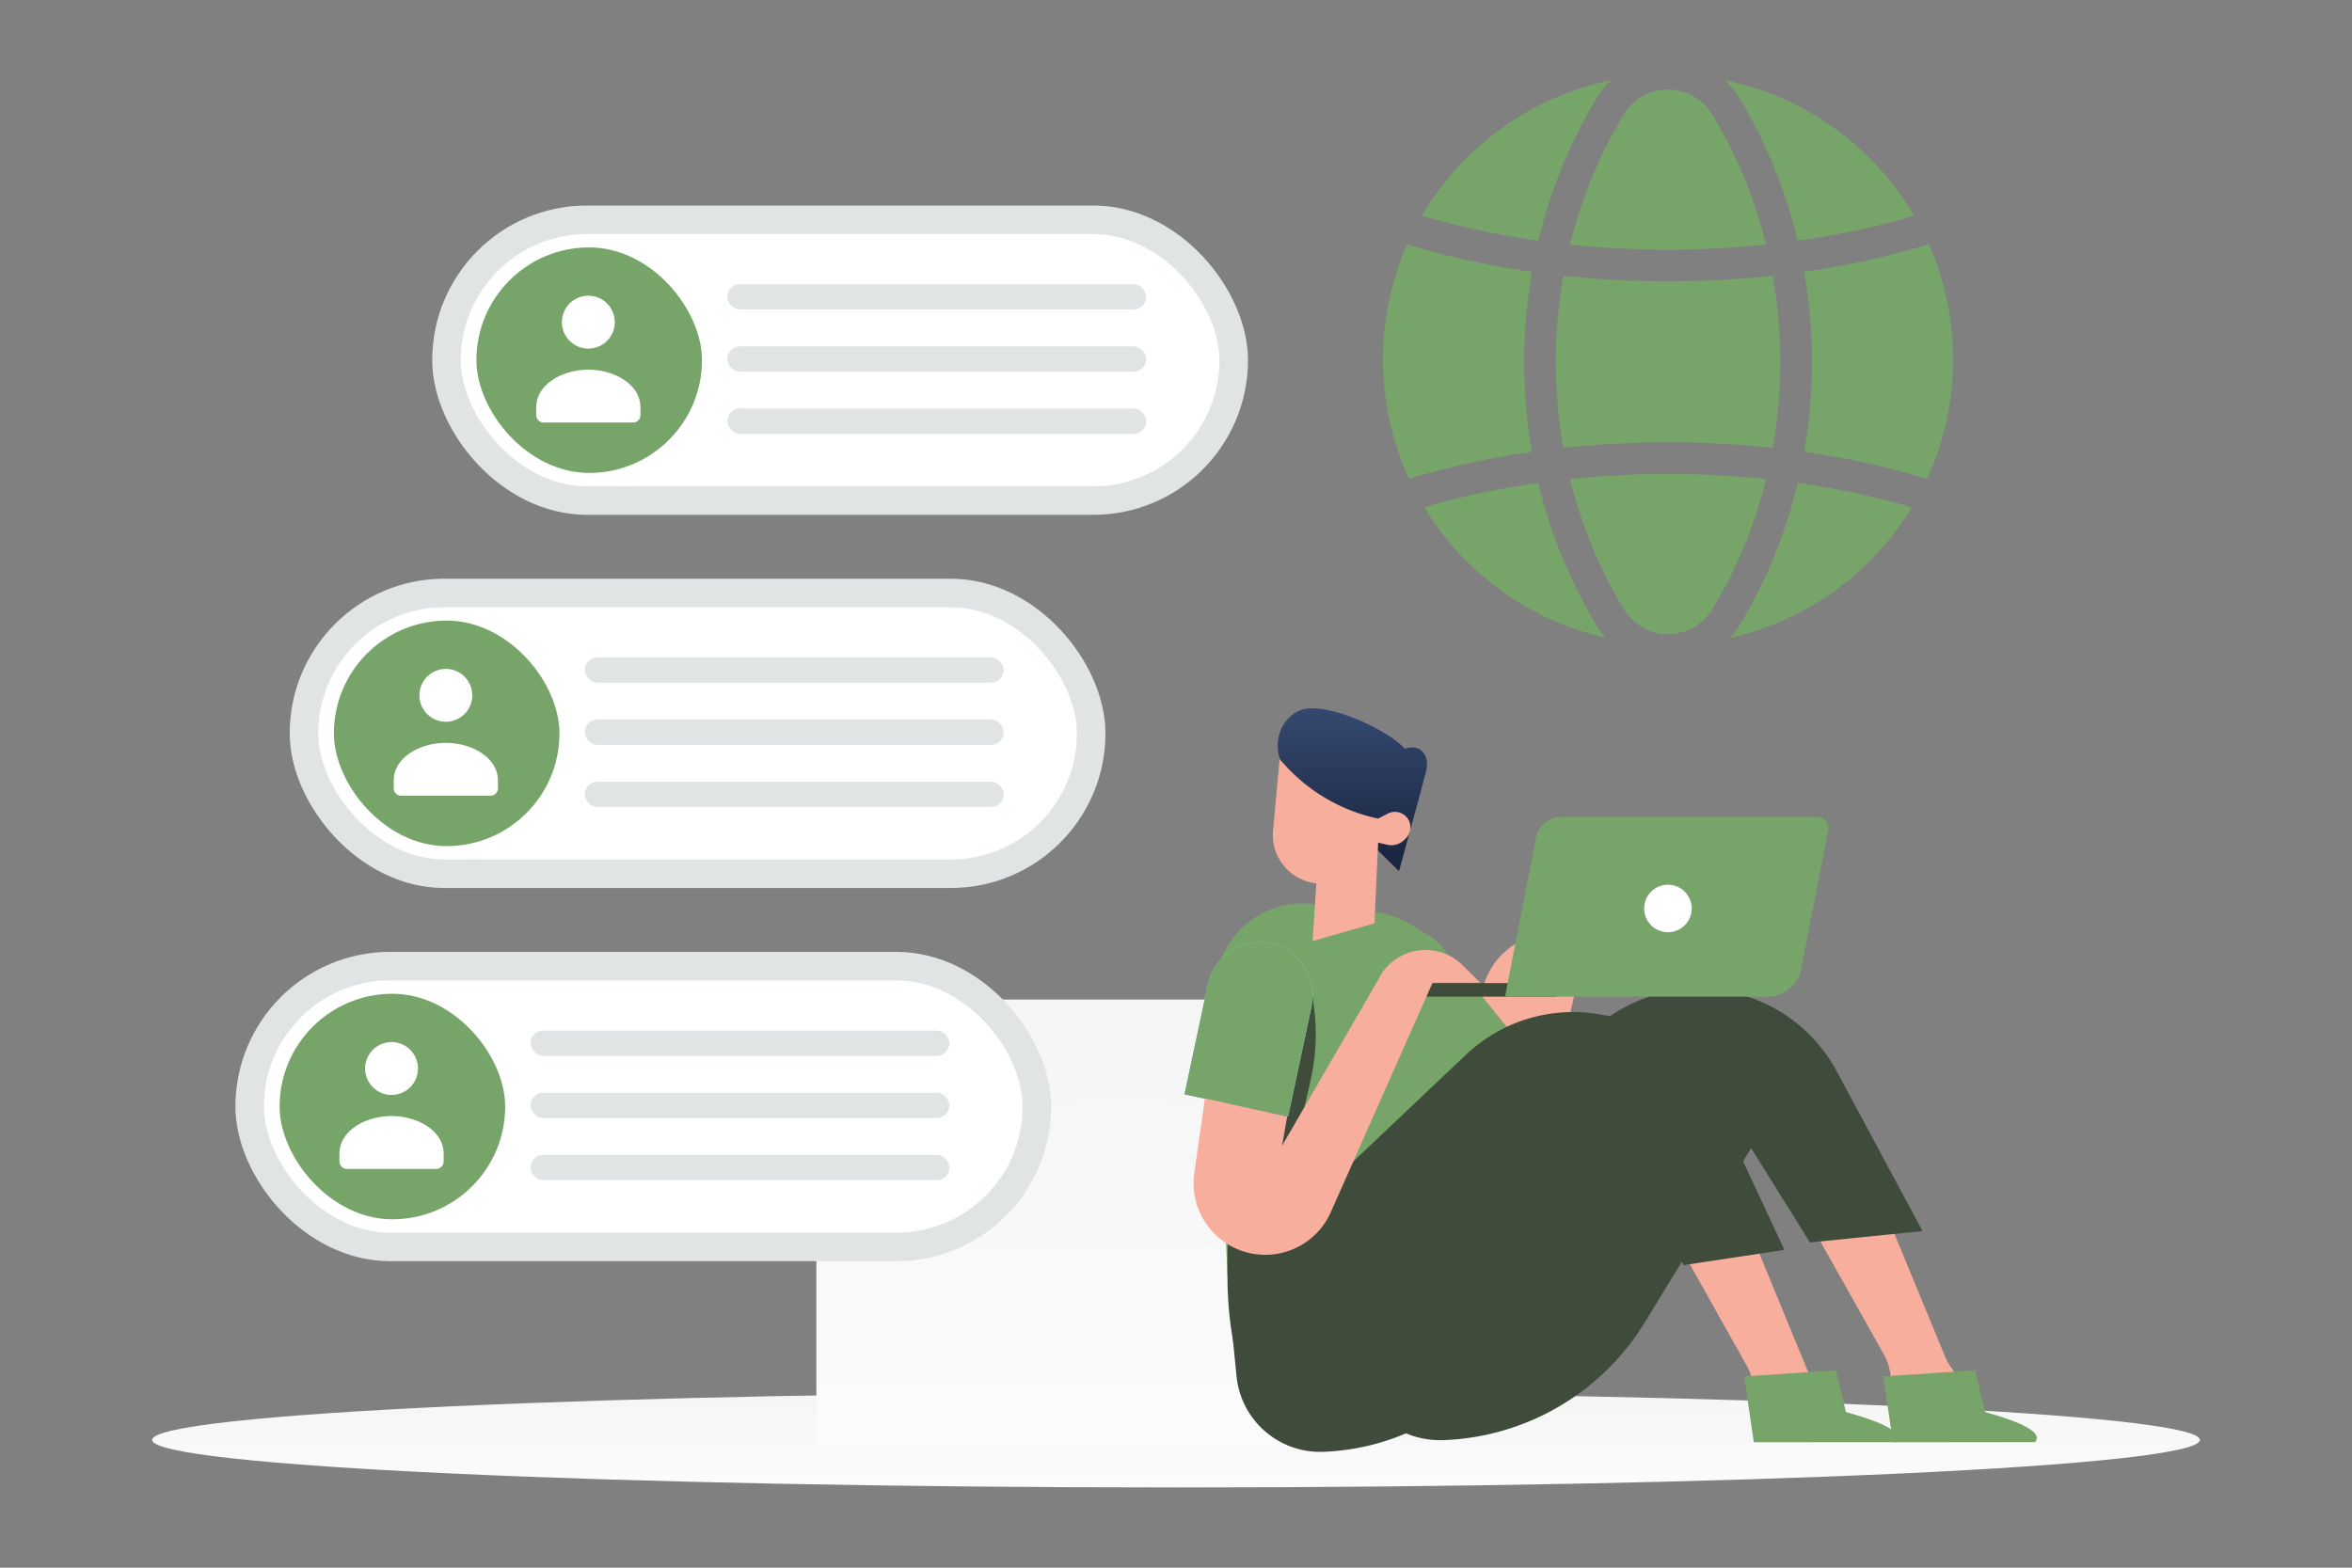
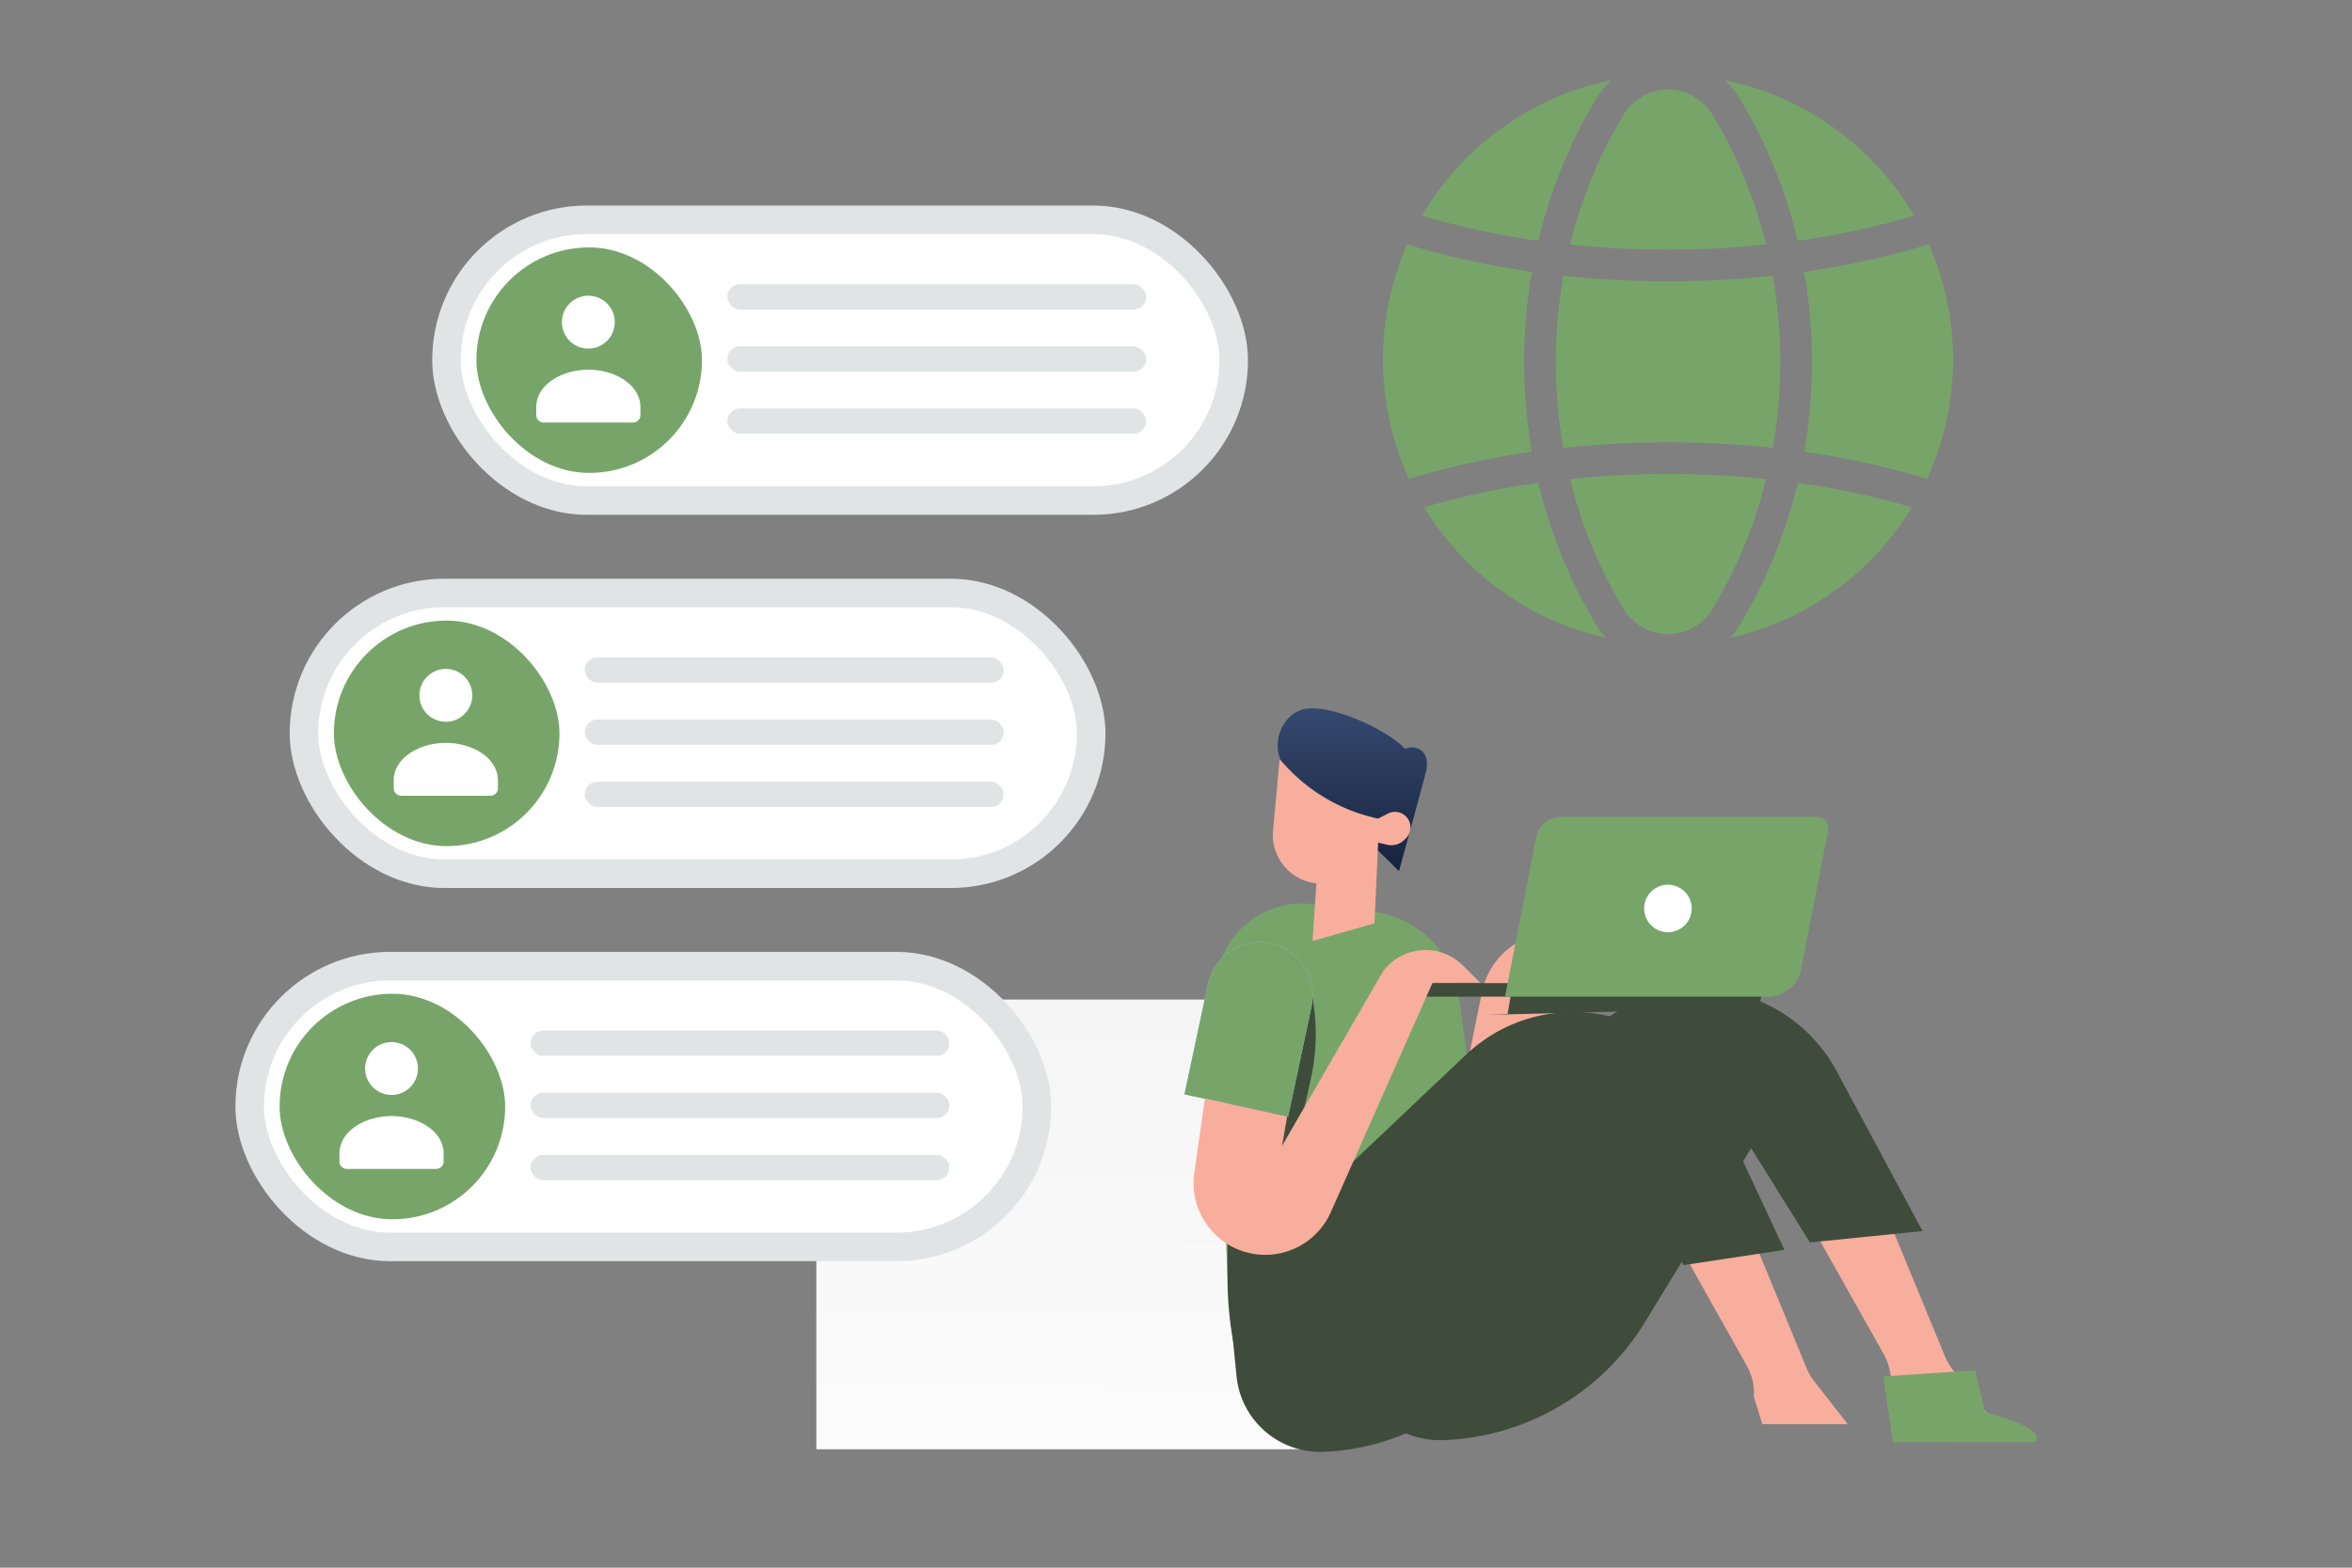
<svg xmlns="http://www.w3.org/2000/svg" xmlns:ns1="http://sodipodi.sourceforge.net/DTD/sodipodi-0.dtd" xmlns:ns2="http://www.inkscape.org/namespaces/inkscape" width="400" height="266.667" viewBox="0 0 400 266.667" fill="none" version="1.1" id="svg43" ns1:docname="contact.svg" ns2:version="1.3.2 (091e20e, 2023-11-25)">
  <rect x="0" y="0" width="400" height="266.667" fill="#808080" stroke="none" />
  <ns1:namedview id="namedview43" pagecolor="#505050" bordercolor="#eeeeee" borderopacity="1" ns2:showpageshadow="0" ns2:pageopacity="0" ns2:pagecheckerboard="0" ns2:deskcolor="#505050" ns2:zoom="0.89611488" ns2:cx="449.71913" ns2:cy="299.62676" ns2:window-width="1920" ns2:window-height="1011" ns2:window-x="0" ns2:window-y="0" ns2:window-maximized="1" ns2:current-layer="svg43" />
  <g id="g1" transform="matrix(1.213,0,0,1.213,-42.596,-28.397)">
    <path fill="transparent" d="M 0,0 H 400 V 266.667 H 0 Z" id="path1" style="stroke-width:0.444" />
-     <path d="m 200,232 c 79.284,0 143.556,-2.985 143.556,-6.667 0,-3.682 -64.272,-6.667 -143.556,-6.667 -79.284,0 -143.556,2.985 -143.556,6.667 C 56.444,229.015 120.716,232 200,232 Z" fill="url(#a)" id="path2" style="fill:url(#a);stroke-width:0.444" />
    <path fill-rule="evenodd" clip-rule="evenodd" d="m 219.743,163.58 h -70.172 v 63.066 h 70.172 z" fill="url(#b)" id="path3" style="fill:url(#b);stroke-width:0.444" />
    <path fill-rule="evenodd" clip-rule="evenodd" d="m 230.872,184.88 9.804,-11.431 2.232,-10.947 c 1.352,-6.631 8.588,-10.215 14.682,-7.272 l -3.527,15.571 a 37.999,37.999 0 0 1 -9.064,17.298 l -2.828,3.081 z" fill="#f8ae9d" id="path4" style="stroke-width:0.444" />
-     <path fill-rule="evenodd" clip-rule="evenodd" d="m 225.704,165.535 c -2.588,-3.195 -2.095,-7.883 1.1,-10.47 3.195,-2.586 7.88,-2.094 10.468,1.1 l 9.913,12.238 -11.571,9.367 z" fill="#77a569" id="path5" style="stroke-width:0.444" />
    <path fill-rule="evenodd" clip-rule="evenodd" d="M 207.215,202.376 H 245 l -5.346,-39.245 a 13.82,13.82 0 0 0 -11.945,-11.845 l -8.444,-1.078 a 12.194,12.194 0 0 0 -13.727,12.612 z" fill="#77a569" id="path6" style="stroke-width:0.444" />
    <path fill-rule="evenodd" clip-rule="evenodd" d="m 231.264,145.574 c 0,0 3.206,-11.658 3.796,-14.014 0.591,-2.356 -0.919,-3.924 -2.97,-3.14 -2.236,-2.581 -10.982,-6.717 -14.563,-5.444 -3.581,1.273 -4.798,6.947 -0.68,9.63 4.117,2.683 14.417,12.968 14.417,12.968 z" fill="url(#c)" id="path7" style="fill:url(#c);stroke-width:0.444" />
    <path fill-rule="evenodd" clip-rule="evenodd" d="m 214.524,129.9 -0.92,9.96 c -0.343,3.719 2.361,7.024 6.074,7.426 l -0.528,8.088 8.675,-2.488 0.514,-11.317 1.257,0.3 a 2.568,2.568 0 0 0 2.39,-0.661 l 0.234,-0.229 a 2.172,2.172 0 0 0 -2.515,-3.481 l -1.366,0.707 a 24.532,24.532 0 0 1 -12.825,-7.245 z" fill="#f8ae9d" id="path8" style="stroke-width:0.444" />
    <path fill-rule="evenodd" clip-rule="evenodd" d="m 218.885,161.137 0.459,3.52 a 29.206,29.206 0 0 1 -0.486,10.272 l -9.5,41.635 c 0,0 -2.144,-5.276 -2.144,-14.189 0,-8.913 0.672,-39.67 0.672,-39.67 z" fill="#3f4c3b" id="path9" style="stroke-width:0.444" />
    <path fill-rule="evenodd" clip-rule="evenodd" d="m 204.465,161.436 c 0.853,-4.017 4.802,-6.582 8.819,-5.727 4.014,0.854 6.576,4.8 5.724,8.813 L 215.728,179.972 201.188,176.877 Z" fill="url(#d)" id="path10" style="fill:url(#d);stroke-width:0.444" />
    <path fill-rule="evenodd" clip-rule="evenodd" d="m 204.465,161.436 c 0.853,-4.017 4.802,-6.582 8.819,-5.727 4.014,0.854 6.576,4.8 5.724,8.813 L 215.728,179.972 201.188,176.877 Z" fill="#77a569" id="path11" style="stroke-width:0.444" />
    <path fill-rule="evenodd" clip-rule="evenodd" d="m 275.155,170.483 24.056,42.8 a 8.079,8.079 0 0 1 1.02,4.464 l 1.212,3.917 h 12.301 L 308.92,215.512 a 7.99,7.99 0 0 1 -1.1,-1.884 l -17.814,-43.144 z" fill="#f8ae9d" id="path12" style="stroke-width:0.444" />
    <path fill-rule="evenodd" clip-rule="evenodd" d="m 223.84,205.892 0.817,8.256 c 0.648,6.544 6.275,11.456 12.847,11.214 a 34.579,34.579 0 0 0 28.244,-16.545 l 14.888,-24.4 8.241,13.224 15.788,-1.591 -12.014,-22.376 c -6.875,-12.803 -24.054,-15.542 -34.568,-5.511 l -32.347,30.858 z" fill="#3f4c3b" id="path13" style="stroke-width:0.444" />
    <path fill-rule="evenodd" clip-rule="evenodd" d="M 256.598,173.168 280.026,214.94 a 7.9,7.9 0 0 1 0.994,4.358 l 1.181,3.823 h 11.98 l -4.683,-5.983 a 8.008,8.008 0 0 1 -1.097,-1.884 l -17.34,-42.087 z" fill="#f8ae9d" id="path14" style="stroke-width:0.444" />
-     <path fill-rule="evenodd" clip-rule="evenodd" d="m 279.66,216.424 12.876,-0.853 1.385,5.854 c 5.727,1.581 8.065,2.988 7.015,4.221 l -19.929,0.008 z" fill="#77a569" id="path15" style="stroke-width:0.444" />
    <path fill-rule="evenodd" clip-rule="evenodd" d="m 299.165,216.424 12.876,-0.853 1.386,5.854 c 5.726,1.581 8.064,2.988 7.014,4.221 l -19.929,0.008 z" fill="#77a569" id="path16" style="stroke-width:0.444" />
    <path fill-rule="evenodd" clip-rule="evenodd" d="m 207.612,207.644 0.873,8.756 c 0.617,6.187 5.936,10.828 12.15,10.601 a 32.716,32.716 0 0 0 27.944,-17.824 l 12.462,-24.426 10.128,16.071 14.131,-2.141 -9.635,-20.645 c -6.35,-13.607 -24.164,-16.994 -35.066,-6.668 l -31.092,29.453 z" fill="#3f4c3b" id="path17" style="stroke-width:0.444" />
    <path d="m 253.268,161.274 h -20.933 a 1.903,1.903 0 0 0 -1.903,1.903 h 22.836 z" fill="#3f4c3b" id="path18" style="stroke-width:0.444" />
-     <path fill-rule="evenodd" clip-rule="evenodd" d="m 250.745,141.07 a 3.6,3.6 0 0 1 3.532,-2.905 h 34.956 a 1.216,1.216 0 0 1 1.183,1.491 l -5.185,22.192 -37.902,0.973 H 246.464 Z" fill="#3f4c3b" id="path19" style="stroke-width:0.444" />
+     <path fill-rule="evenodd" clip-rule="evenodd" d="m 250.745,141.07 h 34.956 a 1.216,1.216 0 0 1 1.183,1.491 l -5.185,22.192 -37.902,0.973 H 246.464 Z" fill="#3f4c3b" id="path19" style="stroke-width:0.444" />
    <path fill-rule="evenodd" clip-rule="evenodd" d="m 250.476,140.874 a 3.6,3.6 0 0 1 3.533,-2.912 h 35.852 a 1.6,1.6 0 0 1 1.57,1.906 l -3.784,19.426 a 4.8,4.8 0 0 1 -4.712,3.882 h -36.804 z" fill="#77a569" id="path20" style="stroke-width:0.444" />
    <path fill-rule="evenodd" clip-rule="evenodd" d="m 268.968,154.138 a 3.33,3.33 0 1 0 0,-6.661 3.33,3.33 0 0 0 0,6.661 z" fill="#ffffff" id="path21" style="stroke-width:0.444" />
    <path fill-rule="evenodd" clip-rule="evenodd" d="m 242.648,161.223 -2.429,-2.422 c -3.217,-3.208 -8.537,-2.795 -11.22,0.872 l -14.136,24.421 0.724,-4.122 -11.543,-2.513 -1.483,10.456 c -0.767,5.408 2.924,10.438 8.313,11.328 A 10.051,10.051 0 0 0 221.7,193.4 l 14.269,-32.178 z" fill="#f8ae9d" id="path22" style="stroke-width:0.444" />
    <rect x="70.122" y="158.896" width="110.372" height="39.372" rx="19.686" fill="#ffffff" stroke="#e1e4e5" stroke-width="4" id="rect22" />
    <rect x="74.317" y="162.768" width="31.627" height="31.627" rx="15.814" fill="#77a569" id="rect23" style="stroke-width:0.444" />
    <path fill-rule="evenodd" clip-rule="evenodd" d="m 97.317,185.216 v 1.057 c 0,0.584 -0.468,1.057 -1.044,1.057 H 83.752 c -0.576,0 -1.044,-0.474 -1.044,-1.057 v -1.074 c 0,-3.2 3.608,-5.279 7.304,-5.279 3.696,0 7.304,2.08 7.304,5.279 m -4.684,-14.568 a 3.705,3.705 0 0 1 0,5.24 3.706,3.706 0 0 1 -5.24,0 3.705,3.705 0 0 1 0,-5.24 3.705,3.705 0 0 1 5.24,0 z" fill="#ffffff" id="path23" style="stroke-width:0.444" />
    <rect x="109.495" y="167.932" width="58.736" height="3.55" rx="1.775" fill="#e1e4e5" id="rect24" style="stroke-width:0.444" />
    <rect x="109.495" y="176.645" width="58.736" height="3.55" rx="1.775" fill="#e1e4e5" id="rect25" style="stroke-width:0.444" />
    <rect x="109.495" y="185.359" width="58.736" height="3.55" rx="1.775" fill="#e1e4e5" id="rect26" style="stroke-width:0.444" />
    <rect x="77.734" y="106.564" width="110.372" height="39.372" rx="19.686" fill="#ffffff" stroke="#e1e4e5" stroke-width="4" id="rect27" />
    <rect x="81.929" y="110.436" width="31.627" height="31.627" rx="15.814" fill="#77a569" id="rect28" style="stroke-width:0.444" />
    <path fill-rule="evenodd" clip-rule="evenodd" d="m 104.929,132.884 v 1.057 c 0,0.584 -0.468,1.057 -1.044,1.057 H 91.364 c -0.576,0 -1.044,-0.473 -1.044,-1.057 v -1.074 c 0,-3.2 3.608,-5.279 7.304,-5.279 3.696,0 7.304,2.08 7.304,5.279 m -4.684,-14.568 a 3.706,3.706 0 0 1 0,5.24 3.705,3.705 0 0 1 -5.24,0 3.705,3.705 0 0 1 0,-5.24 3.706,3.706 0 0 1 5.24,0 z" fill="#ffffff" id="path28" style="stroke-width:0.444" />
    <rect x="117.107" y="115.6" width="58.736" height="3.55" rx="1.775" fill="#e1e4e5" id="rect29" style="stroke-width:0.444" />
    <rect x="117.107" y="124.313" width="58.736" height="3.55" rx="1.775" fill="#e1e4e5" id="rect30" style="stroke-width:0.444" />
    <rect x="117.107" y="133.027" width="58.736" height="3.55" rx="1.775" fill="#e1e4e5" id="rect31" style="stroke-width:0.444" />
    <rect x="97.715" y="54.232" width="110.372" height="39.372" rx="19.686" fill="#ffffff" stroke="#e1e4e5" stroke-width="4" id="rect32" />
    <rect x="101.91" y="58.104" width="31.627" height="31.627" rx="15.814" fill="#77a569" id="rect33" style="stroke-width:0.444" />
    <path fill-rule="evenodd" clip-rule="evenodd" d="m 124.91,80.552 v 1.057 c 0,0.584 -0.468,1.057 -1.044,1.057 h -12.522 c -0.576,0 -1.044,-0.474 -1.044,-1.057 v -1.075 c 0,-3.2 3.608,-5.278 7.304,-5.278 3.696,0 7.304,2.08 7.304,5.278 m -4.684,-14.568 a 3.704,3.704 0 0 1 0,5.24 3.705,3.705 0 0 1 -5.24,0 3.704,3.704 0 0 1 0,-5.24 3.705,3.705 0 0 1 5.24,0 z" fill="#ffffff" id="path33" style="stroke-width:0.444" />
    <rect x="137.088" y="63.268" width="58.736" height="3.55" rx="1.775" fill="#e1e4e5" id="rect34" style="stroke-width:0.444" />
    <rect x="137.088" y="71.981" width="58.736" height="3.55" rx="1.775" fill="#e1e4e5" id="rect35" style="stroke-width:0.444" />
    <rect x="137.088" y="80.695" width="58.736" height="3.55" rx="1.775" fill="#e1e4e5" id="rect36" style="stroke-width:0.444" />
    <path fill-rule="evenodd" clip-rule="evenodd" d="m 261.018,34.667 a 12.387,12.387 0 0 0 -2.167,2.696 c -3.711,6.196 -6.394,12.89 -8.049,19.805 -5.657,-0.795 -11.149,-1.968 -16.316,-3.519 5.652,-9.637 15.227,-16.696 26.532,-18.983 z m -28.563,23.01 c 5.516,1.704 11.39,2.988 17.444,3.852 a 73.309,73.309 0 0 0 -8.9e-4,25.241 C 243.924,87.623 238.127,88.885 232.676,90.556 230.329,85.469 229.02,79.805 229.02,73.836 c 0,-5.755 1.216,-11.224 3.406,-16.168 z M 234.805,94.556 c 5.555,9.143 14.676,15.88 25.432,18.282 a 12.566,12.566 0 0 1 -1.386,-1.895 c -3.712,-6.198 -6.396,-12.894 -8.051,-19.812 -5.541,0.778 -10.922,1.92 -15.996,3.425 z m 20.438,-3.968 c 1.559,6.31 4.033,12.414 7.421,18.072 l 4.4e-4,4.4e-4 c 2.935,4.903 9.705,4.903 12.64,0 v -4.4e-4 c 3.388,-5.657 5.863,-11.761 7.422,-18.072 -9.058,-0.945 -18.427,-0.945 -27.484,0 z m 31.926,0.543 c -1.655,6.918 -4.338,13.614 -8.05,19.812 a 12.606,12.606 0 0 1 -1.385,1.894 c 10.755,-2.402 19.874,-9.14 25.428,-18.283 -5.073,-1.504 -10.453,-2.645 -15.993,-3.423 z m 18.122,-0.577 c -5.451,-1.67 -11.247,-2.931 -17.22,-3.784 A 73.306,73.306 0 0 0 288.069,61.528 c 6.052,-0.864 11.921,-2.148 17.435,-3.851 l 0.035,-0.011 c 2.19,4.944 3.406,10.415 3.406,16.17 0,5.969 -1.308,11.632 -3.655,16.719 z m -21.635,-4.337 c -9.666,-1.043 -19.676,-1.043 -29.341,0 a 68.84,68.84 0 0 1 0.001,-24.136 c 9.665,1.043 19.674,1.043 29.338,-4.45e-4 a 68.864,68.864 0 0 1 0.001,24.136 z M 255.244,57.711 c 9.056,0.944 18.424,0.944 27.48,-4.44e-4 -1.56,-6.308 -4.032,-12.409 -7.42,-18.064 l -4.4e-4,-8.89e-4 c -2.94,-4.904 -9.706,-4.902 -12.64,0 h -4.4e-4 c -3.387,5.655 -5.86,11.757 -7.42,18.065 z m 31.922,-0.544 c 5.656,-0.795 11.146,-1.968 16.312,-3.52 -5.651,-9.636 -15.225,-16.694 -26.528,-18.981 a 12.388,12.388 0 0 1 2.167,2.695 l 4.5e-4,8.89e-4 c 3.711,6.196 6.394,12.889 8.049,19.805 z" fill="#77a569" id="path36" style="stroke-width:0.444" />
  </g>
  <defs id="defs43">
    <linearGradient id="a" x1="463.774" y1="538.82" x2="463.731" y2="459.354" gradientUnits="userSpaceOnUse" gradientTransform="scale(0.444)">
      <stop stop-color="#fff" id="stop36" />
      <stop offset="1" stop-color="#EEE" id="stop37" />
    </linearGradient>
    <linearGradient id="b" x1="412.112" y1="589.511" x2="416.044" y2="213.682" gradientUnits="userSpaceOnUse" gradientTransform="scale(0.444)">
      <stop stop-color="#fff" id="stop38" />
      <stop offset="1" stop-color="#EEE" id="stop39" />
    </linearGradient>
    <linearGradient id="c" x1="529.176" y1="276.162" x2="529.176" y2="327.542" gradientUnits="userSpaceOnUse" gradientTransform="scale(0.444)">
      <stop stop-color="#354970" id="stop40" />
      <stop offset="1" stop-color="#18233D" id="stop41" />
    </linearGradient>
    <linearGradient id="d" x1="463.524" y1="346.867" x2="452.66" y2="397.98" gradientUnits="userSpaceOnUse" gradientTransform="scale(0.444)">
      <stop stop-color="#98D8FF" id="stop42" />
      <stop offset="1" stop-color="#5FB0FF" id="stop43" />
    </linearGradient>
  </defs>
</svg>